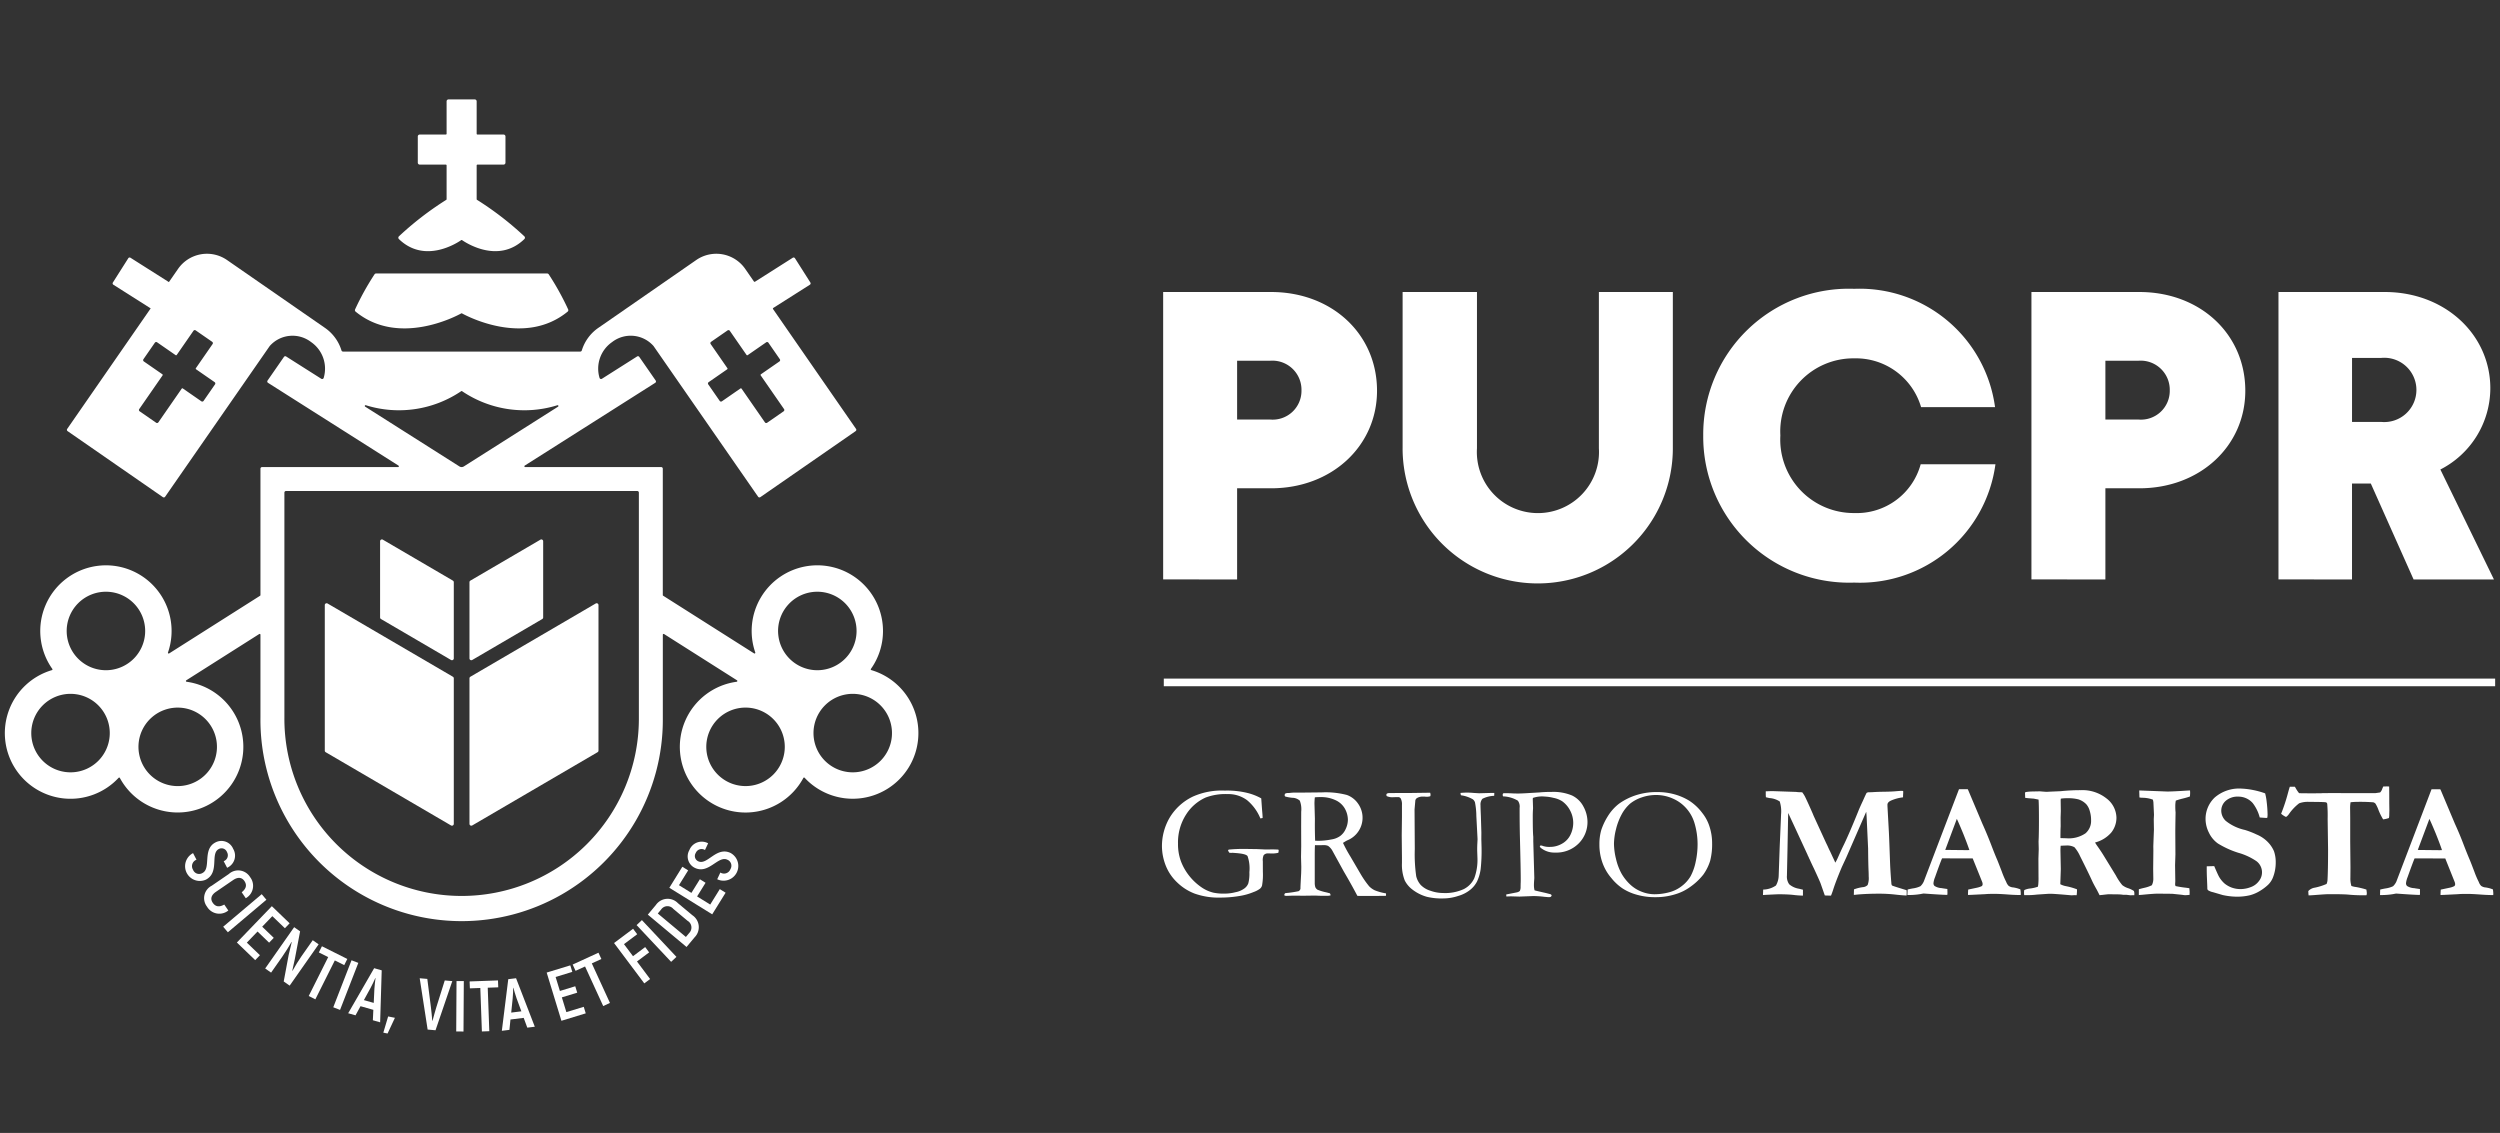
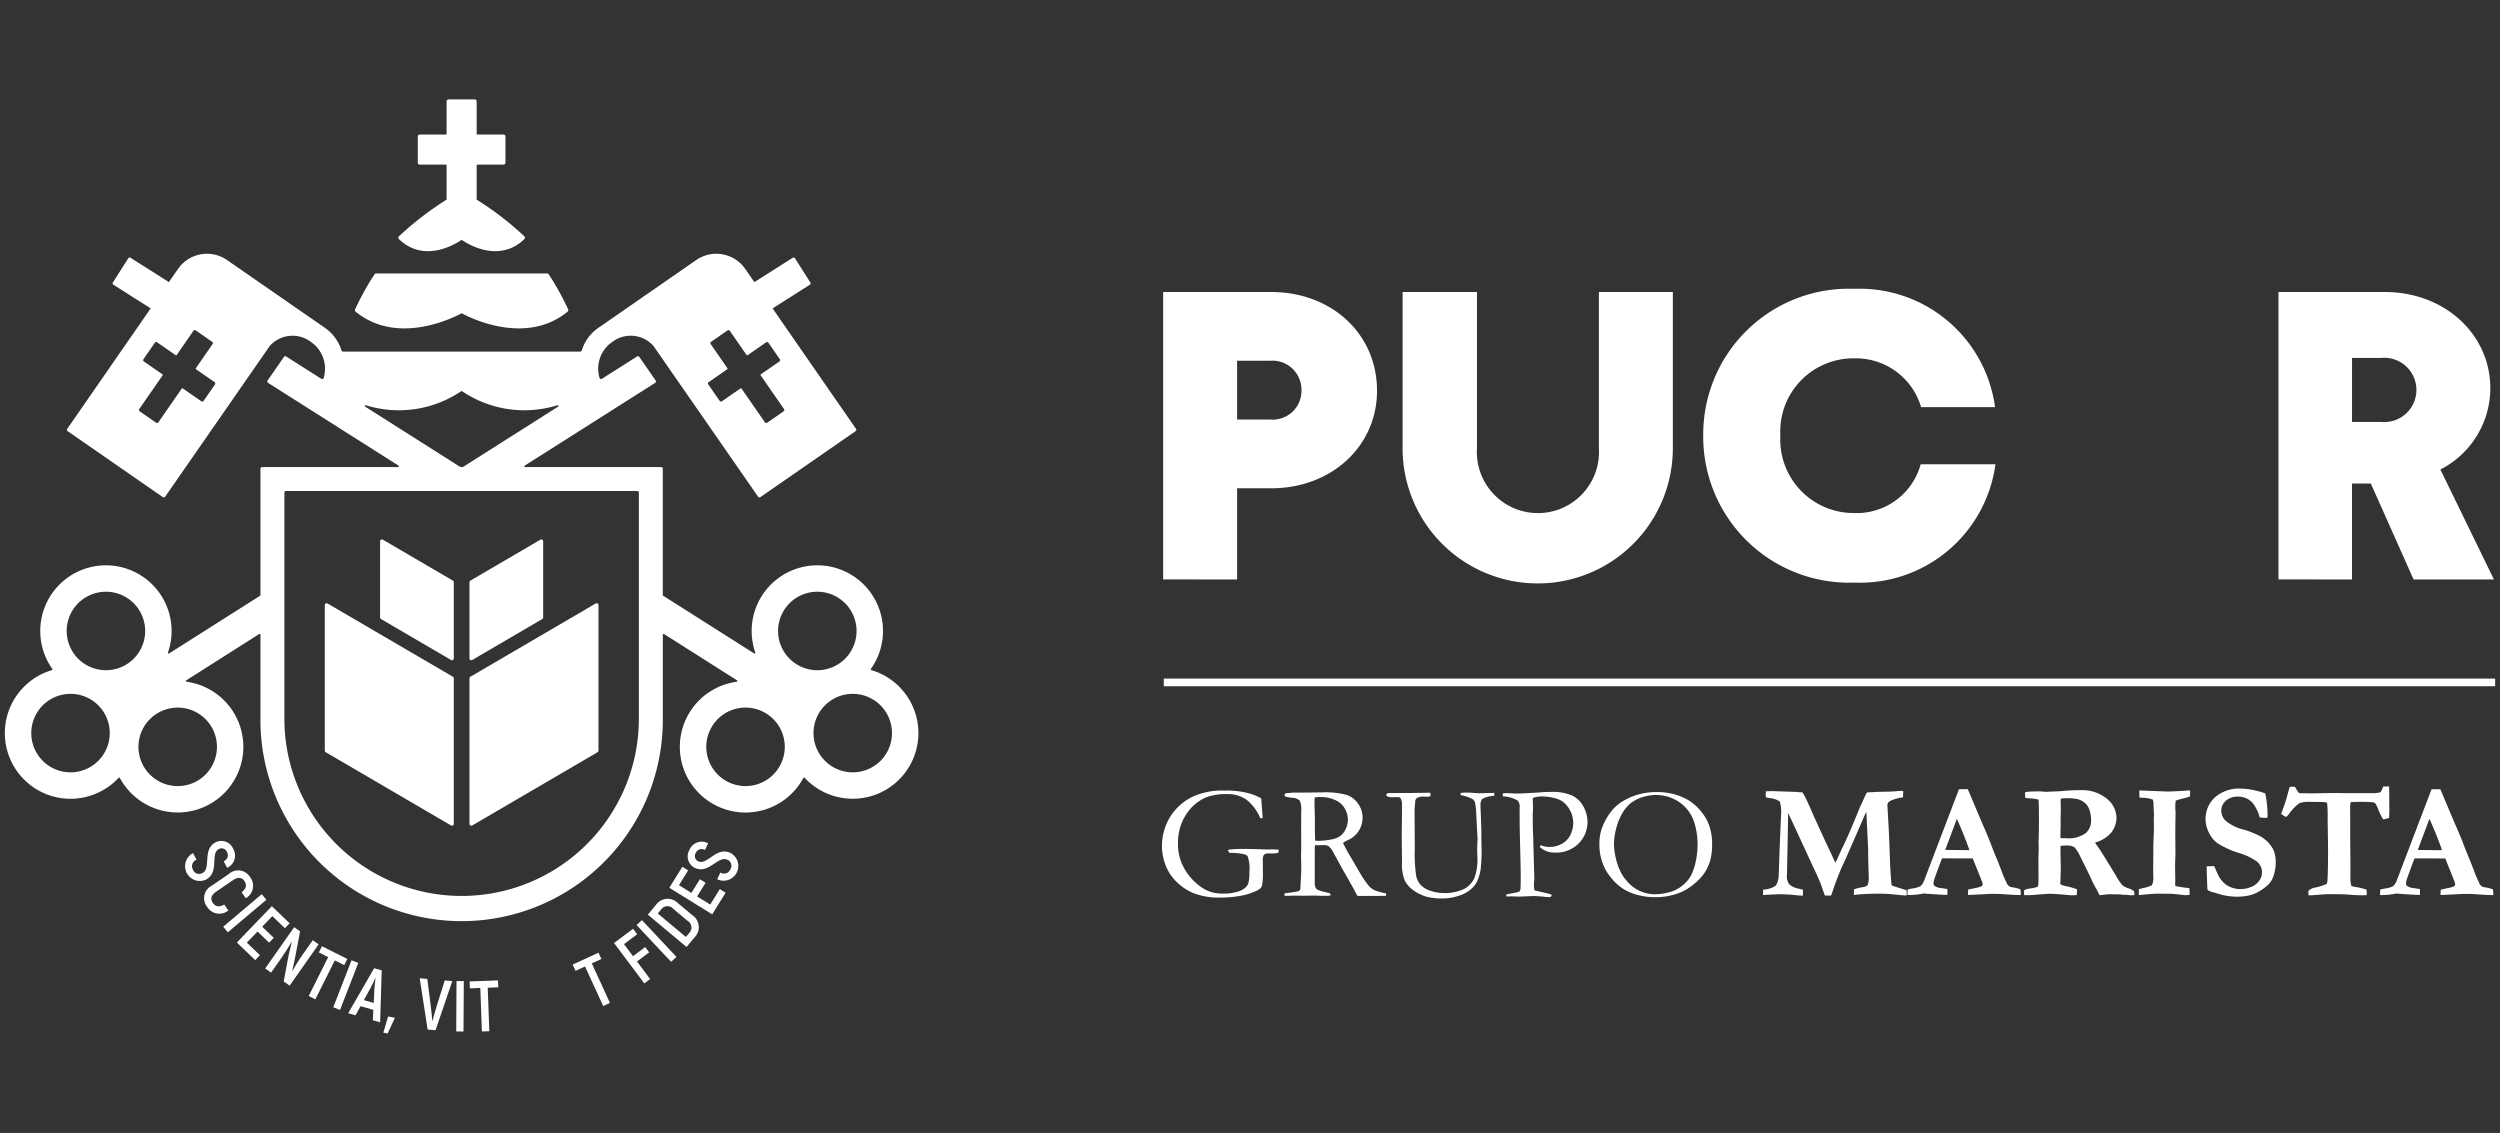
<svg xmlns="http://www.w3.org/2000/svg" viewBox="0 0 165.5 75">
  <rect x="0" y="0" width="165.5" height="75" fill="#333333" stroke="none" />
  <defs>
    <style>
      .cls-1 {
        fill: #8a0538;
      }

      .cls-2, .cls-3 {
        fill: #555;
      }

      .cls-3 {
        fill-rule: evenodd;
      }
    </style>
  </defs>
  <g transform="matrix(1, 0, 0, 1, -7.105427357601002e-15, 0)">
    <g>
      <g>
        <path class="cls-1" d="M12.781,56.477l.227.436a.454.454,0,0,0-.228.667.429.429,0,0,0,.627.211c.588-.307-.025-1.563.855-2.022a.84.84,0,0,1,1.172.421.878.878,0,0,1-.399,1.257l-.227-.436a.417.417,0,0,0,.218-.603.38.38,0,0,0-.545-.2c-.579.302.069,1.546-.849,2.024a.976.976,0,0,1-.851-1.756Z" style="fill: rgb(255, 255, 255);" />
        <path class="cls-1" d="M14.016,58.635l1.133-.776A.922.922,0,0,1,16.556,58.064.938.938,0,0,1,16.27,59.462l-.269-.394c.307-.245.355-.486.175-.75-.159-.232-.418-.281-.748-.054L14.294,59.04c-.327.224-.375.482-.211.722.183.268.43.307.763.119l.269.394a.945.945,0,0,1-1.411-.254A.923.923,0,0,1,14.016,58.635Z" style="fill: rgb(255, 255, 255);" />
        <path class="cls-1" d="M17.636,59.563,15.085,61.717l-.311-.368,2.551-2.154Z" style="fill: rgb(255, 255, 255);" />
        <path class="cls-1" d="M17.208,63.235l-.314.326-1.213-1.167L17.996,59.989l1.178,1.134-.314.326-.832-.8-.671.698.766.738-.308.32-.766-.738-.708.735Z" style="fill: rgb(255, 255, 255);" />
        <path class="cls-1" d="M21.093,62.515l-1.917,2.734-.394-.276.33-1.767c.06-.261.147-.625.204-.848l-.017-0c-.164.293-.432.716-.613.974l-.739,1.055-.391-.274,1.917-2.735.394.277-.349,1.835c-.047.241-.123.566-.171.777l.017 0c.158-.291.422-.718.592-.96l.748-1.066Z" style="fill: rgb(255, 255, 255);" />
        <path class="cls-1" d="M22.788,63.892l-.623-.312-1.289,2.576-.439-.22,1.289-2.576-.619-.309.205-.409,1.68.841Z" style="fill: rgb(255, 255, 255);" />
        <path class="cls-1" d="M23.721,63.743,22.511,66.856l-.449-.174,1.209-3.112Z" style="fill: rgb(255, 255, 255);" />
        <path class="cls-1" d="M24.715,66.851l-.849-.241-.331.605-.486-.138,1.72-2.983.5.142-.104,3.442-.482-.137Zm.026-.459.043-.92c.014-.224.051-.546.076-.722l-.014-.004c-.071.163-.204.458-.315.654l-.442.807Z" style="fill: rgb(255, 255, 255);" />
        <path class="cls-1" d="M26.144,67.379l-.487,1.04-.281-.057.319-1.074Z" style="fill: rgb(255, 255, 255);" />
        <path class="cls-1" d="M27.784,64.76l.504.044.238,1.869c.041.3.065.628.089.898l.019.002c.071-.262.156-.58.244-.869l.565-1.799.499.044-1.11,3.254-.523-.046Z" style="fill: rgb(255, 255, 255);" />
        <path class="cls-1" d="M30.704,64.947,30.684,68.286l-.482-.003.02-3.338Z" style="fill: rgb(255, 255, 255);" />
        <path class="cls-1" d="M32.984,65.361l-.696.025.104,2.879-.491.018-.104-2.879-.691.025-.017-.458,1.878-.068Z" style="fill: rgb(255, 255, 255);" />
-         <path class="cls-1" d="M34.669,67.383l-.876.108-.069.686-.502.062.425-3.417.516-.064,1.241,3.211-.497.061Zm-.154-.433-.318-.864c-.074-.212-.165-.523-.21-.695l-.014.002c-.002.178-.011.501-.036.725l-.094.915Z" style="fill: rgb(255, 255, 255);" />
-         <path class="cls-1" d="M38.644,66.651l.132.433-1.61.492-.976-3.192,1.564-.478.132.433-1.104.337.283.926,1.017-.311.13.424-1.017.311.298.976Z" style="fill: rgb(255, 255, 255);" />
        <path class="cls-1" d="M39.811,63.486l-.633.29,1.201,2.619-.447.205-1.201-2.619-.629.288-.191-.416,1.708-.784Z" style="fill: rgb(255, 255, 255);" />
        <path class="cls-1" d="M41.307,62.502l.598.798.806-.604.263.351-.806.603.869,1.161-.385.289-2.002-2.672,1.26-.944.272.363Z" style="fill: rgb(255, 255, 255);" />
        <path class="cls-1" d="M42.494,60.911,44.78,63.344l-.351.33-2.286-2.432Z" style="fill: rgb(255, 255, 255);" />
        <path class="cls-1" d="M42.886,60.549l.532-.637a.946.946,0,0,1,1.459-.124l.959.801A.95.95,0,0,1,45.984,62.049l-.535.641Zm2.746,1.207a.514.514,0,0,0-.116-.799l-.944-.789a.507.507,0,0,0-.8.034l-.226.271,1.86,1.554Z" style="fill: rgb(255, 255, 255);" />
        <path class="cls-1" d="M47.65,58.859l.385.239-.887,1.431-2.838-1.758L45.171,57.38l.385.239-.608.981.823.51.56-.904.377.234-.56.904.868.538Z" style="fill: rgb(255, 255, 255);" />
        <path class="cls-1" d="M47.479,58.206l.208-.445a.453.453,0,0,0,.668-.225.429.429,0,0,0-.214-.626c-.601-.28-1.226.97-2.125.551a.839.839,0,0,1-.378-1.186.877.877,0,0,1,1.24-.448l-.208.445a.417.417,0,0,0-.611.194.38.38,0,0,0,.173.554c.592.276,1.184-.995,2.122-.558a.976.976,0,0,1-.876,1.744Z" style="fill: rgb(255, 255, 255);" />
      </g>
      <g>
        <path class="cls-1" d="M30.59,15.897c.276.191,2.42,1.585,4.124-.072a.125.125,0,0,0-.003-.181,20.706,20.706,0,0,0-3.131-2.414A.052.052,0,0,1,31.555,13.186V10.95a.053.053,0,0,1,.053-.053H33.335a.127.127,0,0,0,.127-.127V9.034a.127.127,0,0,0-.127-.127H31.608a.053.053,0,0,1-.053-.053V6.708a.127.127,0,0,0-.127-.127H29.692a.127.127,0,0,0-.127.127V8.854a.053.053,0,0,1-.053.053H27.785a.127.127,0,0,0-.127.127v1.736a.127.127,0,0,0,.127.127H29.512a.053.053,0,0,1,.053.053v2.236a.052.052,0,0,1-.025.045,20.705,20.705,0,0,0-3.13,2.413.126.126,0,0,0-.003.182c1.704,1.656,3.848.263,4.124.071A.052.052,0,0,1,30.59,15.897Z" style="fill: rgb(255, 255, 255);" />
        <path class="cls-1" d="M30.585,20.747c.347.191,4.157,2.205,6.992-.116a.126.126,0,0,0,.035-.149,17.874,17.874,0,0,0-1.285-2.32.129.129,0,0,0-.107-.058H24.899a.129.129,0,0,0-.107.058,17.874,17.874,0,0,0-1.285,2.32.126.126,0,0,0,.035.149c2.835,2.321,6.645.308,6.992.116A.052.052,0,0,1,30.585,20.747Z" style="fill: rgb(255, 255, 255);" />
      </g>
      <g>
        <path class="cls-1" d="M35.898,40.98l-4.635,2.71a.122.122,0,0,1-.184-.105V38.542a.122.122,0,0,1,.06-.105l4.635-2.71a.122.122,0,0,1,.184.105v5.042A.122.122,0,0,1,35.898,40.98Z" style="fill: rgb(255, 255, 255);" />
        <path class="cls-1" d="M25.222,40.98l4.635,2.71a.122.122,0,0,0,.184-.105V38.542a.122.122,0,0,0-.06-.105l-4.635-2.71a.122.122,0,0,0-.184.105v5.042A.122.122,0,0,0,25.222,40.98Z" style="fill: rgb(255, 255, 255);" />
        <path class="cls-1" d="M39.559,49.796l-8.296,4.848a.122.122,0,0,1-.184-.105V44.905a.122.122,0,0,1,.06-.105L39.436,39.951a.122.122,0,0,1,.184.105v9.634A.122.122,0,0,1,39.559,49.796Z" style="fill: rgb(255, 255, 255);" />
        <path class="cls-1" d="M21.561,49.796l8.296,4.848a.122.122,0,0,0,.184-.105V44.905a.122.122,0,0,0-.06-.105l-8.296-4.848a.122.122,0,0,0-.184.105v9.634A.122.122,0,0,0,21.561,49.796Z" style="fill: rgb(255, 255, 255);" />
      </g>
      <path class="cls-1" d="M22.706,23.274a.105.105,0,0,1-.1-.075A2.823,2.823,0,0,0,21.511,21.705l-6.482-4.491a2.331,2.331,0,0,0-3.243.588l-.605.873L8.638,17.063a.106.106,0,0,0-.146.033l-1.02,1.607a.106.106,0,0,0,.033.146L9.975,20.415,4.448,28.394a.106.106,0,0,0,.027.147l6.309,4.371a.106.106,0,0,0,.147-.027L17.854,22.908a2.014,2.014,0,0,1,2.744-.261,2.138,2.138,0,0,1,.831,2.367.106.106,0,0,1-.159.061l-2.329-1.477a.106.106,0,0,0-.143.029L17.712,25.193a.106.106,0,0,0,.03.15l8.638,5.48a.053.053,0,0,1-.028.098h-9.004a.106.106,0,0,0-.106.106v8.367a.053.053,0,0,1-.025.045l-6.019,3.818a.053.053,0,0,1-.078-.063,4.347,4.347,0,1,0-7.656,1.089.051.051,0,0,1-.028.08,4.347,4.347,0,1,0,4.416,7.128.052.052,0,0,1,.084.011A4.347,4.347,0,1,0,12.354,45.133a.053.053,0,0,1-.022-.097l4.829-3.063a.053.053,0,0,1,.081.045v5.48a13.319,13.319,0,1,0,26.637.145V42.018a.053.053,0,0,1,.081-.045l4.829,3.063a.053.053,0,0,1-.022.097A4.348,4.348,0,1,0,53.183,51.5a.052.052,0,0,1,.084-.011,4.347,4.347,0,1,0,4.416-7.128.051.051,0,0,1-.028-.08,4.326,4.326,0,0,0,.799-2.469,4.347,4.347,0,1,0-8.455,1.38.053.053,0,0,1-.078.063l-6.019-3.818a.053.053,0,0,1-.025-.045V31.026a.106.106,0,0,0-.106-.106h-9.004a.053.053,0,0,1-.028-.098l8.638-5.48a.106.106,0,0,0,.03-.15l-1.087-1.566a.106.106,0,0,0-.143-.029l-2.329,1.477a.106.106,0,0,1-.159-.061,2.138,2.138,0,0,1,.831-2.367,2.014,2.014,0,0,1,2.744.261l6.923,9.977a.106.106,0,0,0,.147.027l6.309-4.371a.106.106,0,0,0,.027-.147L51.176,20.461a.053.053,0,0,1,.015-.075l2.423-1.537a.106.106,0,0,0,.033-.146l-1.02-1.607a.106.106,0,0,0-.146-.033l-2.499,1.586a.053.053,0,0,1-.072-.015l-.576-.832a2.331,2.331,0,0,0-3.243-.588L39.609,21.705a2.823,2.823,0,0,0-1.094,1.494.105.105,0,0,1-.1.075Zm24.207,2.024,1.227-.85a.053.053,0,0,0,.013-.074l-.992-1.432-.115-.166a.106.106,0,0,1,.027-.147l1.093-.757a.106.106,0,0,1,.147.027l.151.218.957,1.381a.053.053,0,0,0,.074.013l1.227-.85a.106.106,0,0,1,.147.027l.757,1.093a.106.106,0,0,1-.027.147l-1.227.85a.053.053,0,0,0-.013.074l1.545,2.23a.106.106,0,0,1-.027.147l-1.093.757a.106.106,0,0,1-.147-.027l-1.545-2.23a.053.053,0,0,0-.074-.013l-1.227.85a.106.106,0,0,1-.147-.027L46.886,25.446A.106.106,0,0,1,46.913,25.298ZM14.234,25.446l-.757,1.093a.106.106,0,0,1-.147.027L12.103,25.715a.053.053,0,0,0-.074.013l-1.545,2.23a.106.106,0,0,1-.147.027l-1.093-.757a.106.106,0,0,1-.027-.147l1.545-2.23a.053.053,0,0,0-.013-.074l-1.227-.85a.106.106,0,0,1-.027-.147l.757-1.093a.106.106,0,0,1,.147-.027l1.227.85a.053.053,0,0,0,.074-.013l.956-1.381.151-.218a.106.106,0,0,1,.147-.027l1.093.757a.106.106,0,0,1,.027.147l-.115.166-.992,1.432a.053.053,0,0,0,.013.074l1.227.85A.106.106,0,0,1,14.234,25.446ZM4.879,51.12a2.598,2.598,0,1,1,2.379-2.379A2.598,2.598,0,0,1,4.879,51.12Zm2.344-6.76a2.598,2.598,0,1,1,2.379-2.379A2.598,2.598,0,0,1,7.223,44.36Zm7.131,4.871a2.598,2.598,0,1,1-2.379-2.379A2.598,2.598,0,0,1,14.354,49.23Zm9.865-22.405a7.352,7.352,0,0,0,6.311-.929.051.051,0,0,1,.06,0,7.352,7.352,0,0,0,6.311.929.053.053,0,0,1,.045.094l-6.24,3.958a.272.272,0,0,1-.146.042h0a.272.272,0,0,1-.146-.042l-6.24-3.958A.053.053,0,0,1,24.219,26.825ZM42.293,47.642a11.733,11.733,0,1,1-23.466-.127V32.611a.106.106,0,0,1,.106-.106H42.187a.106.106,0,0,1,.106.106Zm7.272,4.388a2.598,2.598,0,1,1,2.379-2.379A2.598,2.598,0,0,1,49.565,52.03Zm1.952-10.049a2.598,2.598,0,1,1,2.379,2.379A2.598,2.598,0,0,1,51.518,41.981Zm5.145,9.139a2.598,2.598,0,1,1,2.379-2.379A2.598,2.598,0,0,1,56.663,51.12Z" style="fill: rgb(255, 255, 255);" />
    </g>
    <g>
      <g>
        <path class="cls-1" d="M77.001,38.358V19.331h7.145c4.023,0,7.013,2.779,7.013,6.537,0,3.652-2.99,6.457-7.013,6.457H81.897v6.034Zm4.896-10.586h2.17a1.907,1.907,0,0,0,2.091-1.932,1.927,1.927,0,0,0-2.091-1.958h-2.17Z" style="fill: rgb(255, 255, 255);" />
        <path class="cls-1" d="M92.853,29.678V19.331h4.922V29.678a4.043,4.043,0,1,0,8.071,0V19.331h4.896V29.678a8.945,8.945,0,0,1-17.89,0Z" style="fill: rgb(255, 255, 255);" />
        <path class="cls-1" d="M112.754,28.831A9.64,9.64,0,0,1,122.757,19.119a9.048,9.048,0,0,1,9.315,7.833h-4.896a4.496,4.496,0,0,0-4.42-3.229,4.84,4.84,0,0,0-4.896,5.107,4.863,4.863,0,0,0,4.896,5.134,4.389,4.389,0,0,0,4.393-3.229h4.949a9.048,9.048,0,0,1-9.342,7.833A9.662,9.662,0,0,1,112.754,28.831Z" style="fill: rgb(255, 255, 255);" />
-         <path class="cls-1" d="M134.481,38.358V19.331h7.145c4.023,0,7.013,2.779,7.013,6.537,0,3.652-2.99,6.457-7.013,6.457h-2.249v6.034Zm4.896-10.586h2.17a1.907,1.907,0,0,0,2.091-1.932,1.927,1.927,0,0,0-2.091-1.958h-2.17Z" style="fill: rgb(255, 255, 255);" />
        <path class="cls-1" d="M150.835,38.358V19.331h7.039c3.97,0,6.986,2.805,6.986,6.378a6.054,6.054,0,0,1-3.308,5.372l3.546,7.278h-5.319l-2.832-6.351h-1.244v6.351Zm4.869-10.427h1.932a2.128,2.128,0,1,0-.026-4.234h-1.905Z" style="fill: rgb(255, 255, 255);" />
      </g>
      <g>
        <g>
          <path class="cls-2" d="M83.494,52.849l.058.805c.024.246.034.412.034.498l-.149.028a3.08,3.08,0,0,0-.882-1.209,2.084,2.084,0,0,0-1.293-.402,3.719,3.719,0,0,0-1.452.229A2.986,2.986,0,0,0,78.521,53.919a3.408,3.408,0,0,0-.537,1.931,3.289,3.289,0,0,0,.196,1.172,3.599,3.599,0,0,0,.556.97,3.723,3.723,0,0,0,.844.775,2.35,2.35,0,0,0,.761.33,3.342,3.342,0,0,0,.742.06,2.901,2.901,0,0,0,.707-.093,1.429,1.429,0,0,0,.578-.242.752.752,0,0,0,.27-.343,2.571,2.571,0,0,0,.071-.74,2.487,2.487,0,0,0-.122-1.067c-.082-.106-.338-.166-.768-.201l-.212-.015-.142.004c-.024-.004-.05-.007-.087-.012l-.082-.136a.195.195,0,0,1,.039-.068,10.016,10.016,0,0,1,1.2-.043c.137,0,.36.006.674.009l.543.025.496-.004c.096,0,.209.004.344.01.028.003.038.007.045.016a.069.069,0,0,1,.011.045.632.632,0,0,1-.023.152,1.759,1.759,0,0,1-.347.047l-.344-.006a.352.352,0,0,0-.281.121.793.793,0,0,0-.054.399l.003.697a4.109,4.109,0,0,1-.054.908.435.435,0,0,1-.134.209,1.559,1.559,0,0,1-.422.222,4.048,4.048,0,0,1-.839.247,7.682,7.682,0,0,1-1.352.122,4.718,4.718,0,0,1-1.724-.267,3.401,3.401,0,0,1-1.154-.741,3.104,3.104,0,0,1-.691-.968,3.556,3.556,0,0,1-.311-1.459,3.749,3.749,0,0,1,.488-1.818,3.605,3.605,0,0,1,1.583-1.444,4.692,4.692,0,0,1,2.09-.386,5.686,5.686,0,0,1,1.489.154,3.7,3.7,0,0,1,.922.36m1.601,6.274a7.34,7.34,0,0,0,.871-.128.258.258,0,0,0,.125-.155v-.062c0-.087.017-.407.046-.956.006-.155.009-.312.009-.456l-.017-.634.012-.712-.004-1.33.004-.954a1.589,1.589,0,0,0-.093-.734.76.76,0,0,0-.504-.191,2.637,2.637,0,0,1-.455-.083.092.092,0,0,1-.043-.083.369.369,0,0,1,.019-.099.41.41,0,0,1,.245-.049c.016,0,.064-.007.145-.015a1.981,1.981,0,0,1,.222-.013H86.112l1.397-.015a5.495,5.495,0,0,1,1.658.172,1.537,1.537,0,0,1,.751.593,1.614,1.614,0,0,1-.738,2.415,3.171,3.171,0,0,0-.274.164,9.253,9.253,0,0,0,.499.917l.675,1.154A6.102,6.102,0,0,0,90.636,58.67a1.302,1.302,0,0,0,.375.269,3.571,3.571,0,0,0,.742.203c.002.033.002.062.002.083,0,.024,0,.049-.002.078-.486.009-1.053.009-1.706.009a1.643,1.643,0,0,1-.19-.009c-.253-.481-.544-1.008-.886-1.589l-.786-1.431a1.003,1.003,0,0,0-.259-.281.654.654,0,0,0-.276-.054l-.448.006-.151-.006c-.008.112-.015.343-.015.694v1.813a.929.929,0,0,0,.04.279.388.388,0,0,0,.146.167,3.293,3.293,0,0,0,.601.178l.214.058a.207.207,0,0,1,.043.14.997.997,0,0,1-.202.026c-.316,0-.54,0-.668-.011-.07,0-.124-.005-.165-.005l-.722.01-.705-.005c-.032,0-.19.005-.481.015l-.104-.02-.011-.053a.159.159,0,0,1,.071-.11m1.968-3.469c.095.003.164.007.211.007a4.586,4.586,0,0,0,.881-.093,1.322,1.322,0,0,0,.568-.227,1.136,1.136,0,0,0,.362-.46,1.441,1.441,0,0,0,.147-.632,1.544,1.544,0,0,0-.228-.766,1.352,1.352,0,0,0-.59-.512,2.22,2.22,0,0,0-1.001-.204,3.409,3.409,0,0,0-.369.015c-.018.183-.024.325-.024.42l.028.991-.003.408c0,.276.005.623.019,1.052m7.614-3.176a.482.482,0,0,1,.026.14.427.427,0,0,1-.015.091.747.747,0,0,1-.224.037.803.803,0,0,1-.125-.009c-.056,0-.105-.003-.14-.003a.719.719,0,0,0-.384.092.251.251,0,0,0-.118.157l-.053.604.016,2.626a10.267,10.267,0,0,0,.095,1.797,1.349,1.349,0,0,0,.304.58,1.512,1.512,0,0,0,.639.378,2.468,2.468,0,0,0,.83.149,2.945,2.945,0,0,0,1.381-.261,1.525,1.525,0,0,0,.689-.715,3.536,3.536,0,0,0,.208-1.395c0-.019-.005-.159-.015-.426v-.151c0-.056.002-.167.01-.333.008-.162.014-.261.014-.287l-.08-1.526a4.925,4.925,0,0,0-.09-.904.416.416,0,0,0-.146-.207,2.143,2.143,0,0,0-.785-.265.84.84,0,0,1-.03-.156c.137-.011.275-.02.411-.02a4.308,4.308,0,0,1,.445.02c.231.014.359.023.38.023l.84-.023h.165l-.009.192a1.842,1.842,0,0,0-.778.197.568.568,0,0,0-.127.422c0,.112.008.348.024.715l.033,1.099-.003.435.015.552a11.185,11.185,0,0,1-.058,1.419,2.812,2.812,0,0,1-.241.831,1.689,1.689,0,0,1-.451.551,2.227,2.227,0,0,1-.796.407,3.132,3.132,0,0,1-.975.165,4.177,4.177,0,0,1-1.094-.106,2.795,2.795,0,0,1-.967-.485,1.741,1.741,0,0,1-.501-.595,2.83,2.83,0,0,1-.187-1.148v-.37l-.015-1.479.015-1.198v-.81a.821.821,0,0,0-.082-.429.2.2,0,0,0-.171-.088l-.315.006a.866.866,0,0,1-.442-.073.227.227,0,0,1-.021-.082.102.102,0,0,1,.036-.08.273.273,0,0,1,.144-.036h.133L92.442,52.497h.843Zm4.829.043a1.107,1.107,0,0,1,.125-.013c.119,0,.315.004.589.019.149.004.246.004.302.004.074,0,.236-.004.488-.019l.904-.053c.237-.024.509-.035.825-.035a3.198,3.198,0,0,1,1.327.236,1.657,1.657,0,0,1,.76.737,2.141,2.141,0,0,1,.267,1.006,2,2,0,0,1-.581,1.431,2.083,2.083,0,0,1-1.571.606,1.403,1.403,0,0,1-.885-.27.267.267,0,0,1-.123-.146.145.145,0,0,1,.058-.054.389.389,0,0,1,.152.034,1.335,1.335,0,0,0,.458.061,1.575,1.575,0,0,0,.792-.205,1.35,1.35,0,0,0,.566-.585,1.802,1.802,0,0,0,.19-.804,1.739,1.739,0,0,0-.2-.804,1.717,1.717,0,0,0-.531-.624,1.642,1.642,0,0,0-.567-.223,2.973,2.973,0,0,0-.594-.088,1.848,1.848,0,0,0-.779.092l-.008.078.019.595-.006.11c-.006.094-.013.239-.013.435,0,.723.013,1.172.034,1.348v.3l.068,2.418c0,.036-.004.103-.013.201-.006.091-.011.177-.011.246a1.385,1.385,0,0,0,.04.385c.085.027.337.084.744.176.188.049.296.076.313.083a.158.158,0,0,1,.075.067.169.169,0,0,1-.056.102.303.303,0,0,1-.136.024c-.04,0-.142-.011-.296-.024a6.298,6.298,0,0,0-.716-.049l-.93.035-.56-.016c-.033,0-.134.006-.307.01l-.005-.135.692-.136a.449.449,0,0,0,.205-.092.575.575,0,0,0,.053-.29c0-.034.003-.102.004-.21.006-.077.006-.177.006-.308q0-.626-.052-2.664c-.016-.637-.022-1.282-.022-1.939v-.093a.657.657,0,0,0-.118-.477,2.078,2.078,0,0,0-.98-.285.385.385,0,0,1-.024-.097.239.239,0,0,1,.029-.102m6.375,3.378a3.297,3.297,0,0,1,.127-.962,4.21,4.21,0,0,1,.438-.915,3.058,3.058,0,0,1,.742-.822,4.107,4.107,0,0,1,1.205-.585,4.462,4.462,0,0,1,1.368-.179,4.152,4.152,0,0,1,1.088.149,3.825,3.825,0,0,1,.969.417,3.357,3.357,0,0,1,.872.817,2.785,2.785,0,0,1,.452.818,3.56,3.56,0,0,1,.2,1.195,4.343,4.343,0,0,1-.131,1.16,3.222,3.222,0,0,1-.453.91,4.054,4.054,0,0,1-.857.807,3.256,3.256,0,0,1-1.003.494,4.253,4.253,0,0,1-1.291.191,4.39,4.39,0,0,1-1.257-.164,3.375,3.375,0,0,1-.919-.403,3.331,3.331,0,0,1-.759-.699,3.162,3.162,0,0,1-.59-1.016,3.533,3.533,0,0,1-.201-1.214m3.68,3.301a3.727,3.727,0,0,0,.924-.126,2.266,2.266,0,0,0,.853-.417,2.242,2.242,0,0,0,.581-.653,3.456,3.456,0,0,0,.334-.947,5.392,5.392,0,0,0,.127-1.159,4.917,4.917,0,0,0-.21-1.426,2.568,2.568,0,0,0-.536-.957,2.518,2.518,0,0,0-.895-.649,2.693,2.693,0,0,0-1.121-.235,2.874,2.874,0,0,0-.942.161,2.494,2.494,0,0,0-.759.408,2.56,2.56,0,0,0-.554.697,4.087,4.087,0,0,0-.384,1.003,4.142,4.142,0,0,0-.134.962,4.405,4.405,0,0,0,.134.996,3.784,3.784,0,0,0,.361.966,3.113,3.113,0,0,0,.567.722,2.32,2.32,0,0,0,.76.484,2.367,2.367,0,0,0,.895.171" style="fill: rgb(255, 255, 255);" />
          <path class="cls-3" d="M116.708,59.252l.015-.362a1.529,1.529,0,0,0,.845-.271,1.396,1.396,0,0,0,.182-.662l.066-1.893.082-1.925c.004-.117.008-.187.008-.214a2.213,2.213,0,0,0-.087-.867,1.421,1.421,0,0,0-.68-.226c-.099-.021-.178-.04-.235-.055a2.02,2.02,0,0,1-.011-.22V52.385c.131-.003.287-.013.464-.013l1.556.053c.032.006.084.011.146.016l.246.007a2.011,2.011,0,0,1,.182.28c.129.264.302.642.518,1.139l.059.144.827,1.802c.023.043.052.105.092.188.054.122.108.245.168.357.055.118.113.243.177.383.067.136.121.261.17.366a2.658,2.658,0,0,0,.147-.28c.144-.323.276-.623.415-.9.233-.484.552-1.218.953-2.211.063-.16.167-.398.317-.715.144-.326.226-.494.24-.512a.308.308,0,0,1,.191-.041c.035,0,.089-.004.162-.004.187-.014.41-.024.666-.029.371-.004.668-.013.892-.033.23-.02.355-.028.382-.028.036,0,.078.004.127.009.003.049.003.093.003.116l-.009.159c0,.035,0,.084-.004.146a2.778,2.778,0,0,0-.814.222c-.145.073-.217.16-.217.266v.081l.089,1.625c.012.146.04.889.087,2.22.012.296.036.668.071,1.13.006.056.011.104.011.132.006.085.02.137.054.163.035.025.353.125.955.309.004.06.006.097.006.127,0,.078-.002.153-.006.222-.094,0-.338-.014-.723-.057a9.249,9.249,0,0,0-1.088-.062c-.513,0-1.009.016-1.496.062-.062.01-.125.014-.186.018l.011-.366a2.599,2.599,0,0,1,.58-.146.49.49,0,0,0,.324-.144,1.292,1.292,0,0,0,.07-.562c0-.116-.003-.218-.006-.31-.018-.374-.028-.886-.033-1.545l-.088-1.88c-.011-.266-.024-.451-.038-.549L122.219,56.775c-.032.068-.08.175-.142.305-.08.174-.138.296-.164.357-.276.657-.464,1.157-.572,1.506-.029.086-.07.204-.128.348l-.41-.011-.285-.812c-.087-.213-.231-.533-.434-.969-.124-.254-.216-.454-.285-.611a.791.791,0,0,1-.066-.144l-.067-.132a.117.117,0,0,0-.018-.051l-.788-1.705-.483-1.039-.047,2.515-.035,1.632a.869.869,0,0,0,.152.576,1.317,1.317,0,0,0,.653.295l.255.064v.391a6.17,6.17,0,0,1-.665-.05c-.232-.024-.549-.039-.936-.039-.082,0-.432.015-1.047.049m9.564,0h.097a4.782,4.782,0,0,0,.749-.059l.218-.041c.831.06,1.353.091,1.576.091a.77.77,0,0,0,.011-.125c0-.049-.002-.135-.007-.265-.222-.03-.348-.05-.382-.058a.947.947,0,0,1-.464-.142.237.237,0,0,1-.072-.198,1.355,1.355,0,0,1,.101-.378c.235-.667.392-1.083.467-1.252l2.028.004.419,1.038.211.527a.391.391,0,0,1,.027.144.176.176,0,0,1-.05.121,1.363,1.363,0,0,1-.311.106l-.593.126a3.207,3.207,0,0,0-.015.358l.262-.01.903-.045c.123-.014.326-.018.602-.018.254,0,.542.018.854.04.313.024.604.037.87.037.002-.052.002-.089.002-.115a1.602,1.602,0,0,0-.028-.261,2.022,2.022,0,0,0-.466-.127.579.579,0,0,1-.308-.106.7.7,0,0,1-.16-.257,6.006,6.006,0,0,1-.291-.682c-.128-.334-.224-.581-.292-.749-.122-.278-.264-.636-.429-1.069-.171-.442-.357-.892-.566-1.355l-.924-2.189-.045-.096h-.58l-1.261,3.302-1.073,2.815a.989.989,0,0,1-.216.304,1.631,1.631,0,0,1-.494.145c-.174.03-.289.058-.356.077Zm2.504-2.985.768-2.057c.107.225.24.541.413.957.17.422.309.789.417,1.108l-.136.006c-.151,0-.636-.006-1.462-.015m5.23,2.662a1.112,1.112,0,0,0-.015.164c0,.024.004.081.011.169H134.23a5.019,5.019,0,0,0,.614-.038l.731-.049c.041,0,.108-.003.2-.003.143,0,.593.032,1.356.101l.214-.011c.02,0,.062.005.13.005a2.69,2.69,0,0,0,.022-.391,4.305,4.305,0,0,0-.715-.206,1.309,1.309,0,0,1-.39-.133l.034-1.003-.024-1.181a3.246,3.246,0,0,1,.015-.362c.168-.007.291-.014.36-.014a1.015,1.015,0,0,1,.55.111,2.366,2.366,0,0,1,.372.589c.379.752.643,1.297.802,1.647.058.129.164.327.315.594l.177.348c.056-.01.136-.015.23-.025.205-.024.335-.039.37-.039l.533.008a2.585,2.585,0,0,1,.419.027h.218l.278.035.106-.006h.144c.002-.049.004-.093.004-.12a.444.444,0,0,0-.032-.161,1.719,1.719,0,0,0-.367-.179,1.228,1.228,0,0,1-.403-.21,3.626,3.626,0,0,1-.421-.635l-.847-1.381c-.093-.149-.213-.33-.362-.542a2.873,2.873,0,0,1-.171-.261,2.118,2.118,0,0,0,1.073-.659,1.576,1.576,0,0,0,.344-.975,1.64,1.64,0,0,0-.645-1.273,2.567,2.567,0,0,0-1.733-.558,12.467,12.467,0,0,0-1.312.068l-.664.029-.28.014c-.021,0-.159-.01-.417-.032-.245,0-.412.009-.491.009a2.942,2.942,0,0,0-.489.042l-.022.059.011.319c.093.015.287.033.569.053l.316.063c.018.201.026.676.026,1.413,0,.339-.003.695-.014,1.084l-.012.287.012.496-.021.636.006,1.185a4.297,4.297,0,0,1-.015.512,1.207,1.207,0,0,1-.027.155,2.479,2.479,0,0,1-.493.116,1.182,1.182,0,0,0-.409.108m2.396-3.443v-.148c.002-.26.005-.469.015-.628l-.004-.581.014-.437-.01-.715.01-.102a2.595,2.595,0,0,1,.42-.029,2.751,2.751,0,0,1,.748.077,1.27,1.27,0,0,1,.513.317,1.095,1.095,0,0,1,.231.438,2.049,2.049,0,0,1,.092.63,1.08,1.08,0,0,1-.374.865,1.976,1.976,0,0,1-1.282.323c-.082,0-.201-.006-.371-.011m5.187,3.771c.069-.006.223-.015.452-.039.36-.033.632-.053.822-.053l.937.009c.423.044.658.067.709.077a1.079,1.079,0,0,0,.138.015c.016,0,.082,0,.193-.01a.571.571,0,0,1,.107-.006c.004-.08.006-.146.006-.184,0-.064-.009-.155-.019-.261-.188-.029-.294-.041-.322-.044-.181-.02-.374-.054-.59-.097a.382.382,0,0,1-.03-.122l.012-.202-.015-1.064.023-.711-.008-1.404c0-.32.008-.783.018-1.379-.01-.098-.018-.223-.018-.372a1.942,1.942,0,0,1,.033-.404,4.05,4.05,0,0,1,.45-.134,4.99,4.99,0,0,0,.483-.14,2.296,2.296,0,0,0,.016-.231c0-.049-.003-.11-.007-.168-.068,0-.233.011-.489.027-.46.028-.796.044-1.003.044-.049,0-.164-.004-.354-.013l-1.517-.058.014.464a1.281,1.281,0,0,0,.182.02,1.97,1.97,0,0,1,.707.125,1.208,1.208,0,0,1,.035.168l.011.232.028.598-.015.292.011.708c0,.019-.016.381-.041,1.084l.004.285-.013,1.217.009.622a.938.938,0,0,1-.097.46,2.162,2.162,0,0,1-.513.174c-.164.039-.279.069-.348.093Zm8.364-6.731a5.372,5.372,0,0,0-.801-.222,4.939,4.939,0,0,0-.752-.093,2.474,2.474,0,0,0-1.789.591,1.951,1.951,0,0,0-.604,1.439,2.019,2.019,0,0,0,.216.874,1.852,1.852,0,0,0,.597.726,5.995,5.995,0,0,0,1.355.618,4.097,4.097,0,0,1,1.198.554.924.924,0,0,1,.162,1.325,1.146,1.146,0,0,1-.559.402,1.869,1.869,0,0,1-.632.122,1.7,1.7,0,0,1-.599-.097,1.64,1.64,0,0,1-.473-.265,1.784,1.784,0,0,1-.364-.441c-.05-.083-.159-.32-.327-.718l-.496.014v.199c0,.099.002.262.01.49.02.451.029.692.029.73V58.834a.174.174,0,0,0,.046.098.964.964,0,0,0,.333.132l.64.188a4.64,4.64,0,0,0,.887.108,3.724,3.724,0,0,0,.923-.097,2.507,2.507,0,0,0,.696-.31,3.098,3.098,0,0,0,.494-.377,1.378,1.378,0,0,0,.324-.485,2.694,2.694,0,0,0,.185-.983,2.207,2.207,0,0,0-.117-.762,2,2,0,0,0-.44-.636,2.211,2.211,0,0,0-.701-.463,5.67,5.67,0,0,0-.783-.305,3.06,3.06,0,0,1-1.267-.6.934.934,0,0,1-.297-.654.868.868,0,0,1,.301-.678,1.195,1.195,0,0,1,.828-.274,1.268,1.268,0,0,1,.952.426,2.646,2.646,0,0,1,.464.952l.068.009.38.026.054-.014a1.388,1.388,0,0,0,.019-.204,8.1,8.1,0,0,0-.061-.857,3.61,3.61,0,0,0-.099-.546m1.635-.448c-.028.065-.067.205-.124.411a11.196,11.196,0,0,1-.455,1.378,1.237,1.237,0,0,0,.314.208c.041,0,.107-.059.194-.171a3.179,3.179,0,0,1,.685-.727,1.658,1.658,0,0,1,.67-.094c.607,0,.963.009,1.073.024a.114.114,0,0,1,.075.03.154.154,0,0,1,.041.071,9.365,9.365,0,0,1,.028,1.001l.028,2.013c0,.924-.013,1.606-.037,2.028a.733.733,0,0,1-.063.266,3.876,3.876,0,0,1-.766.243.747.747,0,0,0-.442.226v.043l.006.122c.003.028.007.067.013.122.058,0,.188-.006.391-.021.518-.041.83-.059.935-.059.67,0,1.133.007,1.388.037.256.022.565.037.93.037.051,0,.114,0,.192-.005a.882.882,0,0,0,.019-.139c0-.028-.011-.103-.028-.234-.085-.028-.178-.056-.285-.082-.235-.059-.367-.081-.395-.086a1.445,1.445,0,0,1-.313-.07,1.706,1.706,0,0,1-.067-.55l.005-.694-.017-1.686V54.157l-.007-.71a2.695,2.695,0,0,1,.03-.338c.149-.015.272-.024.372-.024a11.108,11.108,0,0,1,1.132.028.292.292,0,0,1,.148.092,2.293,2.293,0,0,1,.205.438,3.918,3.918,0,0,0,.3.6,1.827,1.827,0,0,0,.383-.09,1.06,1.06,0,0,0,.022-.235l.007-.271-.007-.475c0-.494-.002-.86-.007-1.105-.068-.002-.12-.007-.157-.007l-.235.007c-.027.06-.042.103-.058.132a.616.616,0,0,1-.149.262l-.312.044H155.606l-1.2-.003-.645.003-.108.009c-.213.003-.455.003-.729.003-.436,0-.68-.003-.727-.012a2.204,2.204,0,0,1-.227-.341c-.012-.019-.027-.046-.053-.084Zm5.968,7.173h.093a4.806,4.806,0,0,0,.752-.059l.218-.041c.828.06,1.354.091,1.573.091a.632.632,0,0,0,.011-.125c0-.049-.003-.135-.005-.265-.218-.03-.348-.05-.378-.058a.953.953,0,0,1-.471-.142.241.241,0,0,1-.071-.198,1.429,1.429,0,0,1,.099-.378c.239-.667.393-1.083.468-1.252l2.031.004.415,1.038.211.527a.407.407,0,0,1,.027.144.155.155,0,0,1-.054.121,1.136,1.136,0,0,1-.304.106l-.593.126c-.009.114-.016.234-.016.358l.261-.01.902-.045c.126-.014.33-.018.607-.018.252,0,.535.018.853.04.316.024.602.037.867.037.002-.052.004-.089.004-.115a2.016,2.016,0,0,0-.027-.261,2.062,2.062,0,0,0-.468-.127.591.591,0,0,1-.31-.106.703.703,0,0,1-.156-.257,5.951,5.951,0,0,1-.293-.682c-.127-.334-.222-.581-.291-.749-.119-.278-.264-.636-.43-1.069-.167-.442-.355-.892-.567-1.355l-.922-2.189-.047-.096h-.578l-1.258,3.302-1.073,2.815a1.005,1.005,0,0,1-.217.304,1.668,1.668,0,0,1-.495.145c-.173.03-.289.058-.358.077Zm2.499-2.985.77-2.057c.107.225.243.541.416.957.169.422.309.789.417,1.108l-.136.006c-.147,0-.637-.006-1.467-.015" style="fill: rgb(255, 255, 255);" />
        </g>
        <rect class="cls-2" x="77.043" y="44.923" width="88.136" height="0.506" style="fill: rgb(255, 255, 255);" />
      </g>
    </g>
  </g>
</svg>